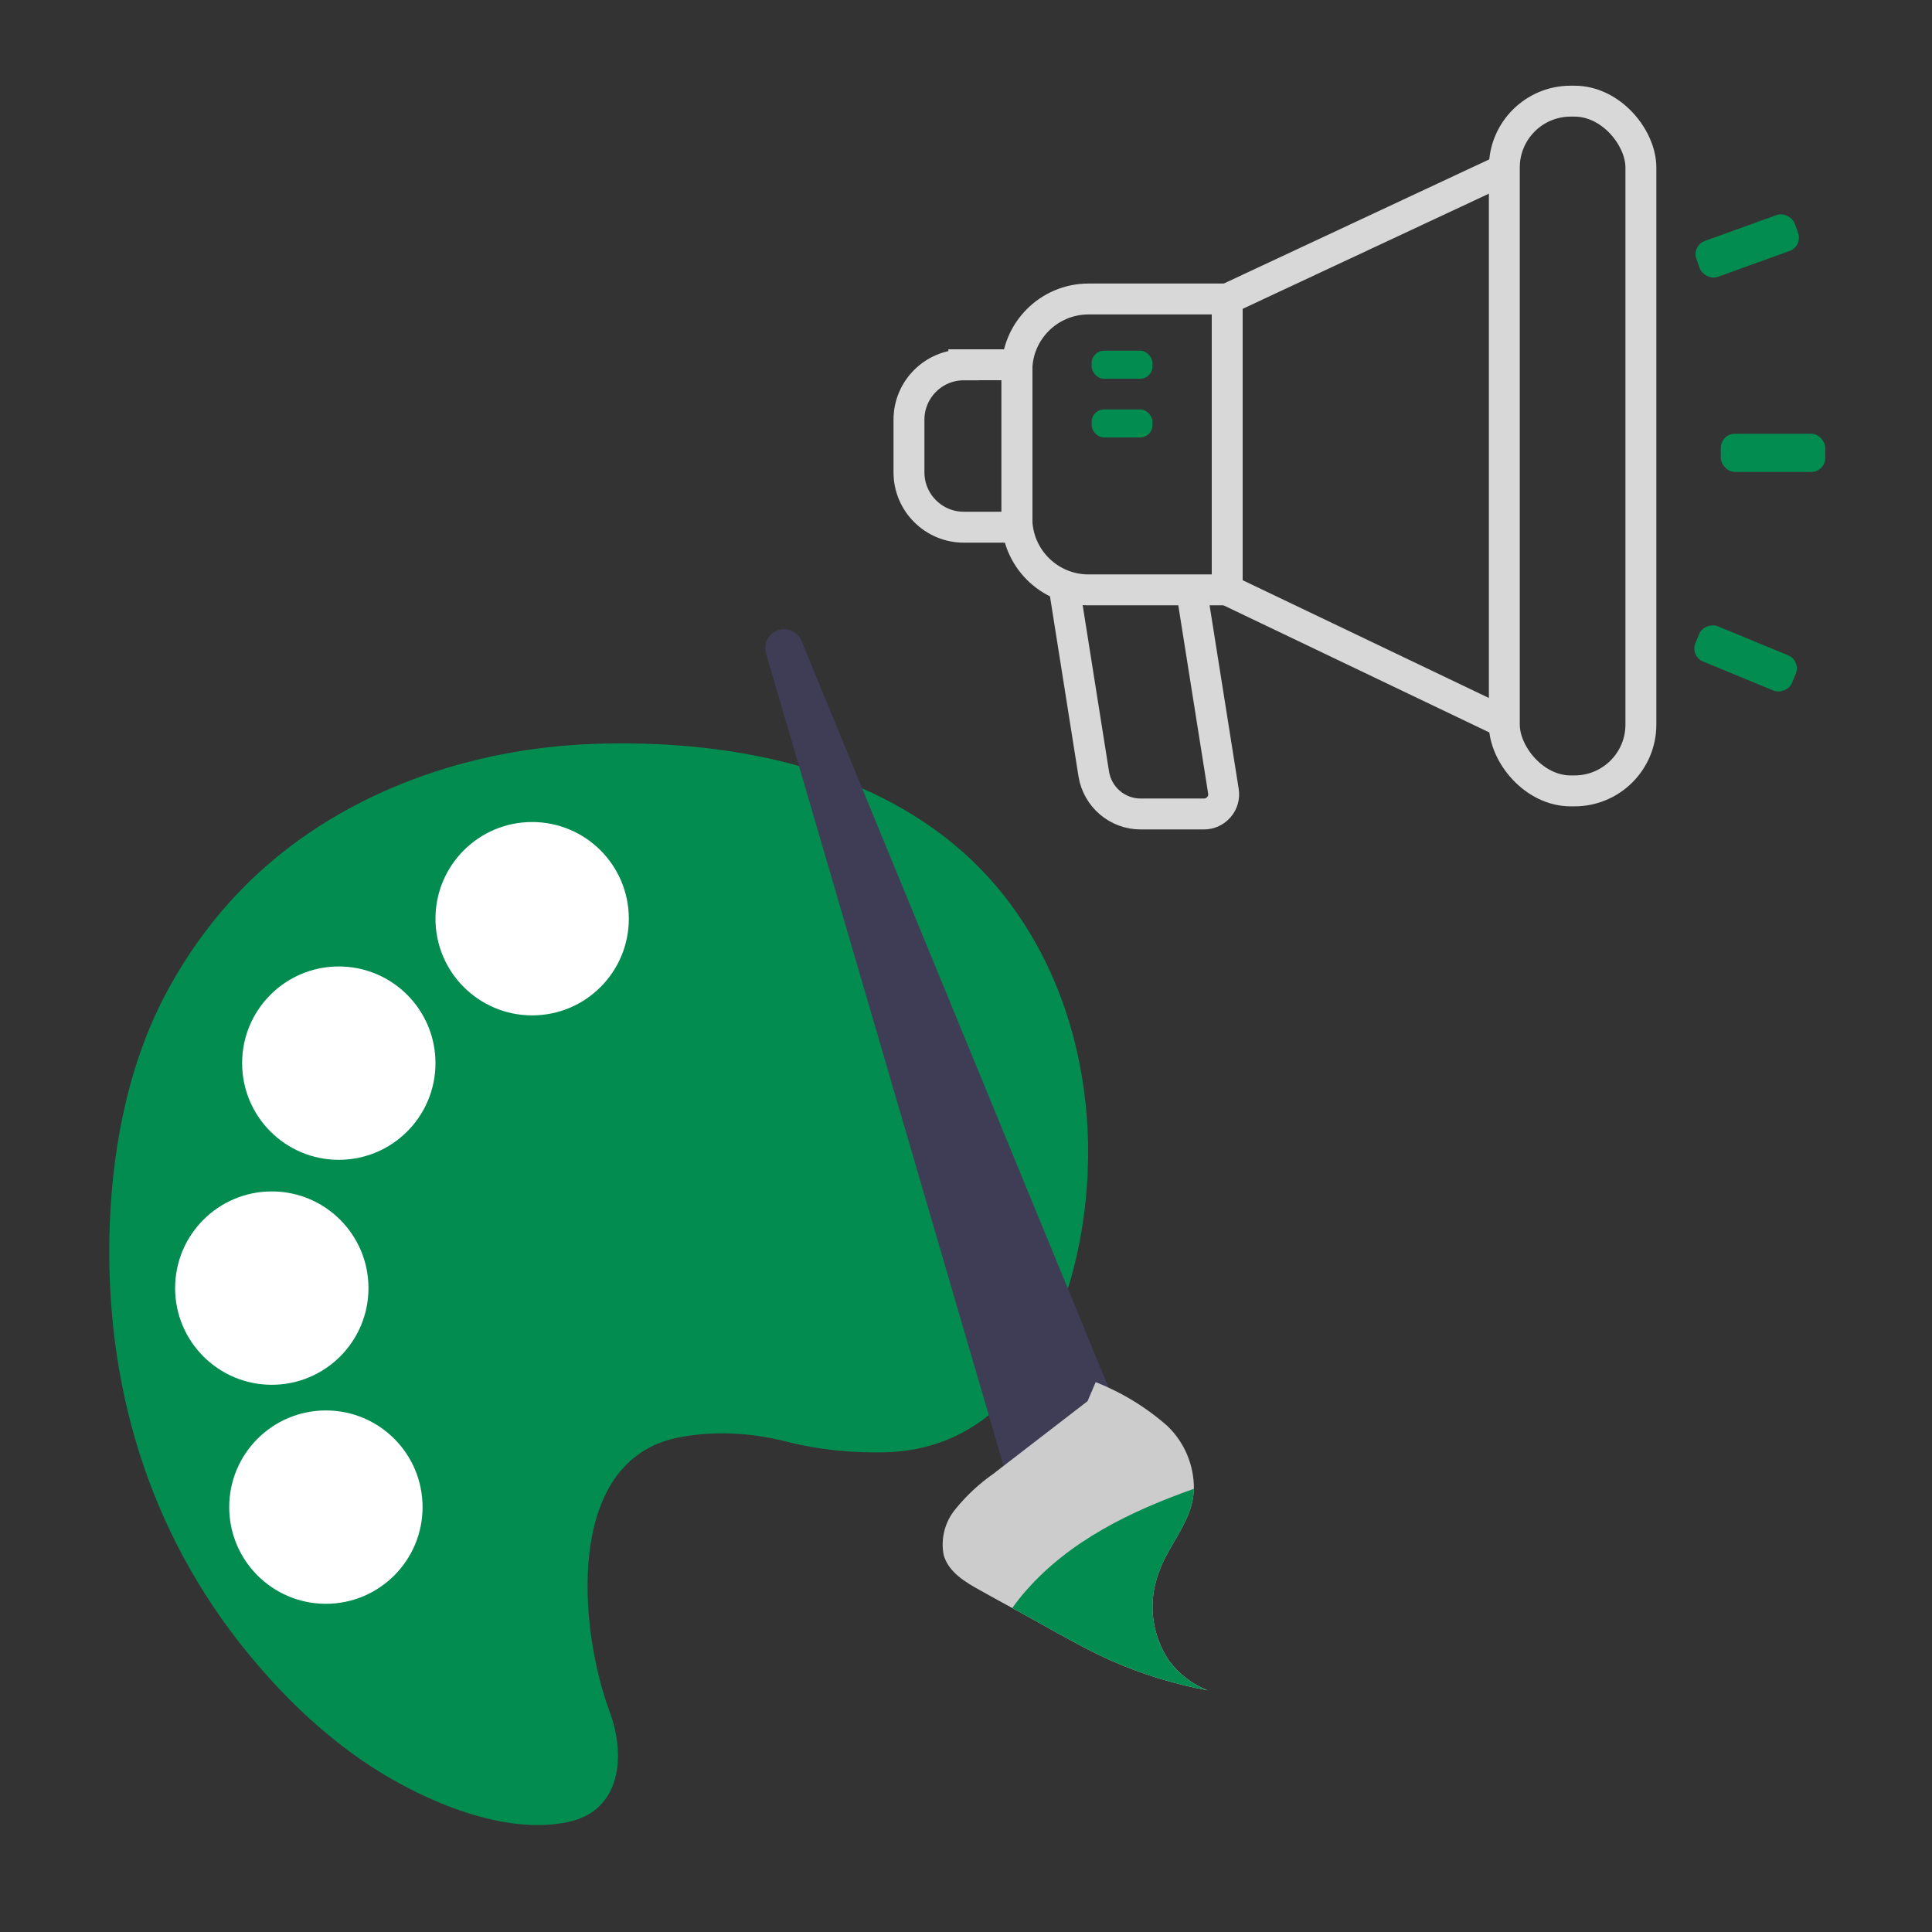
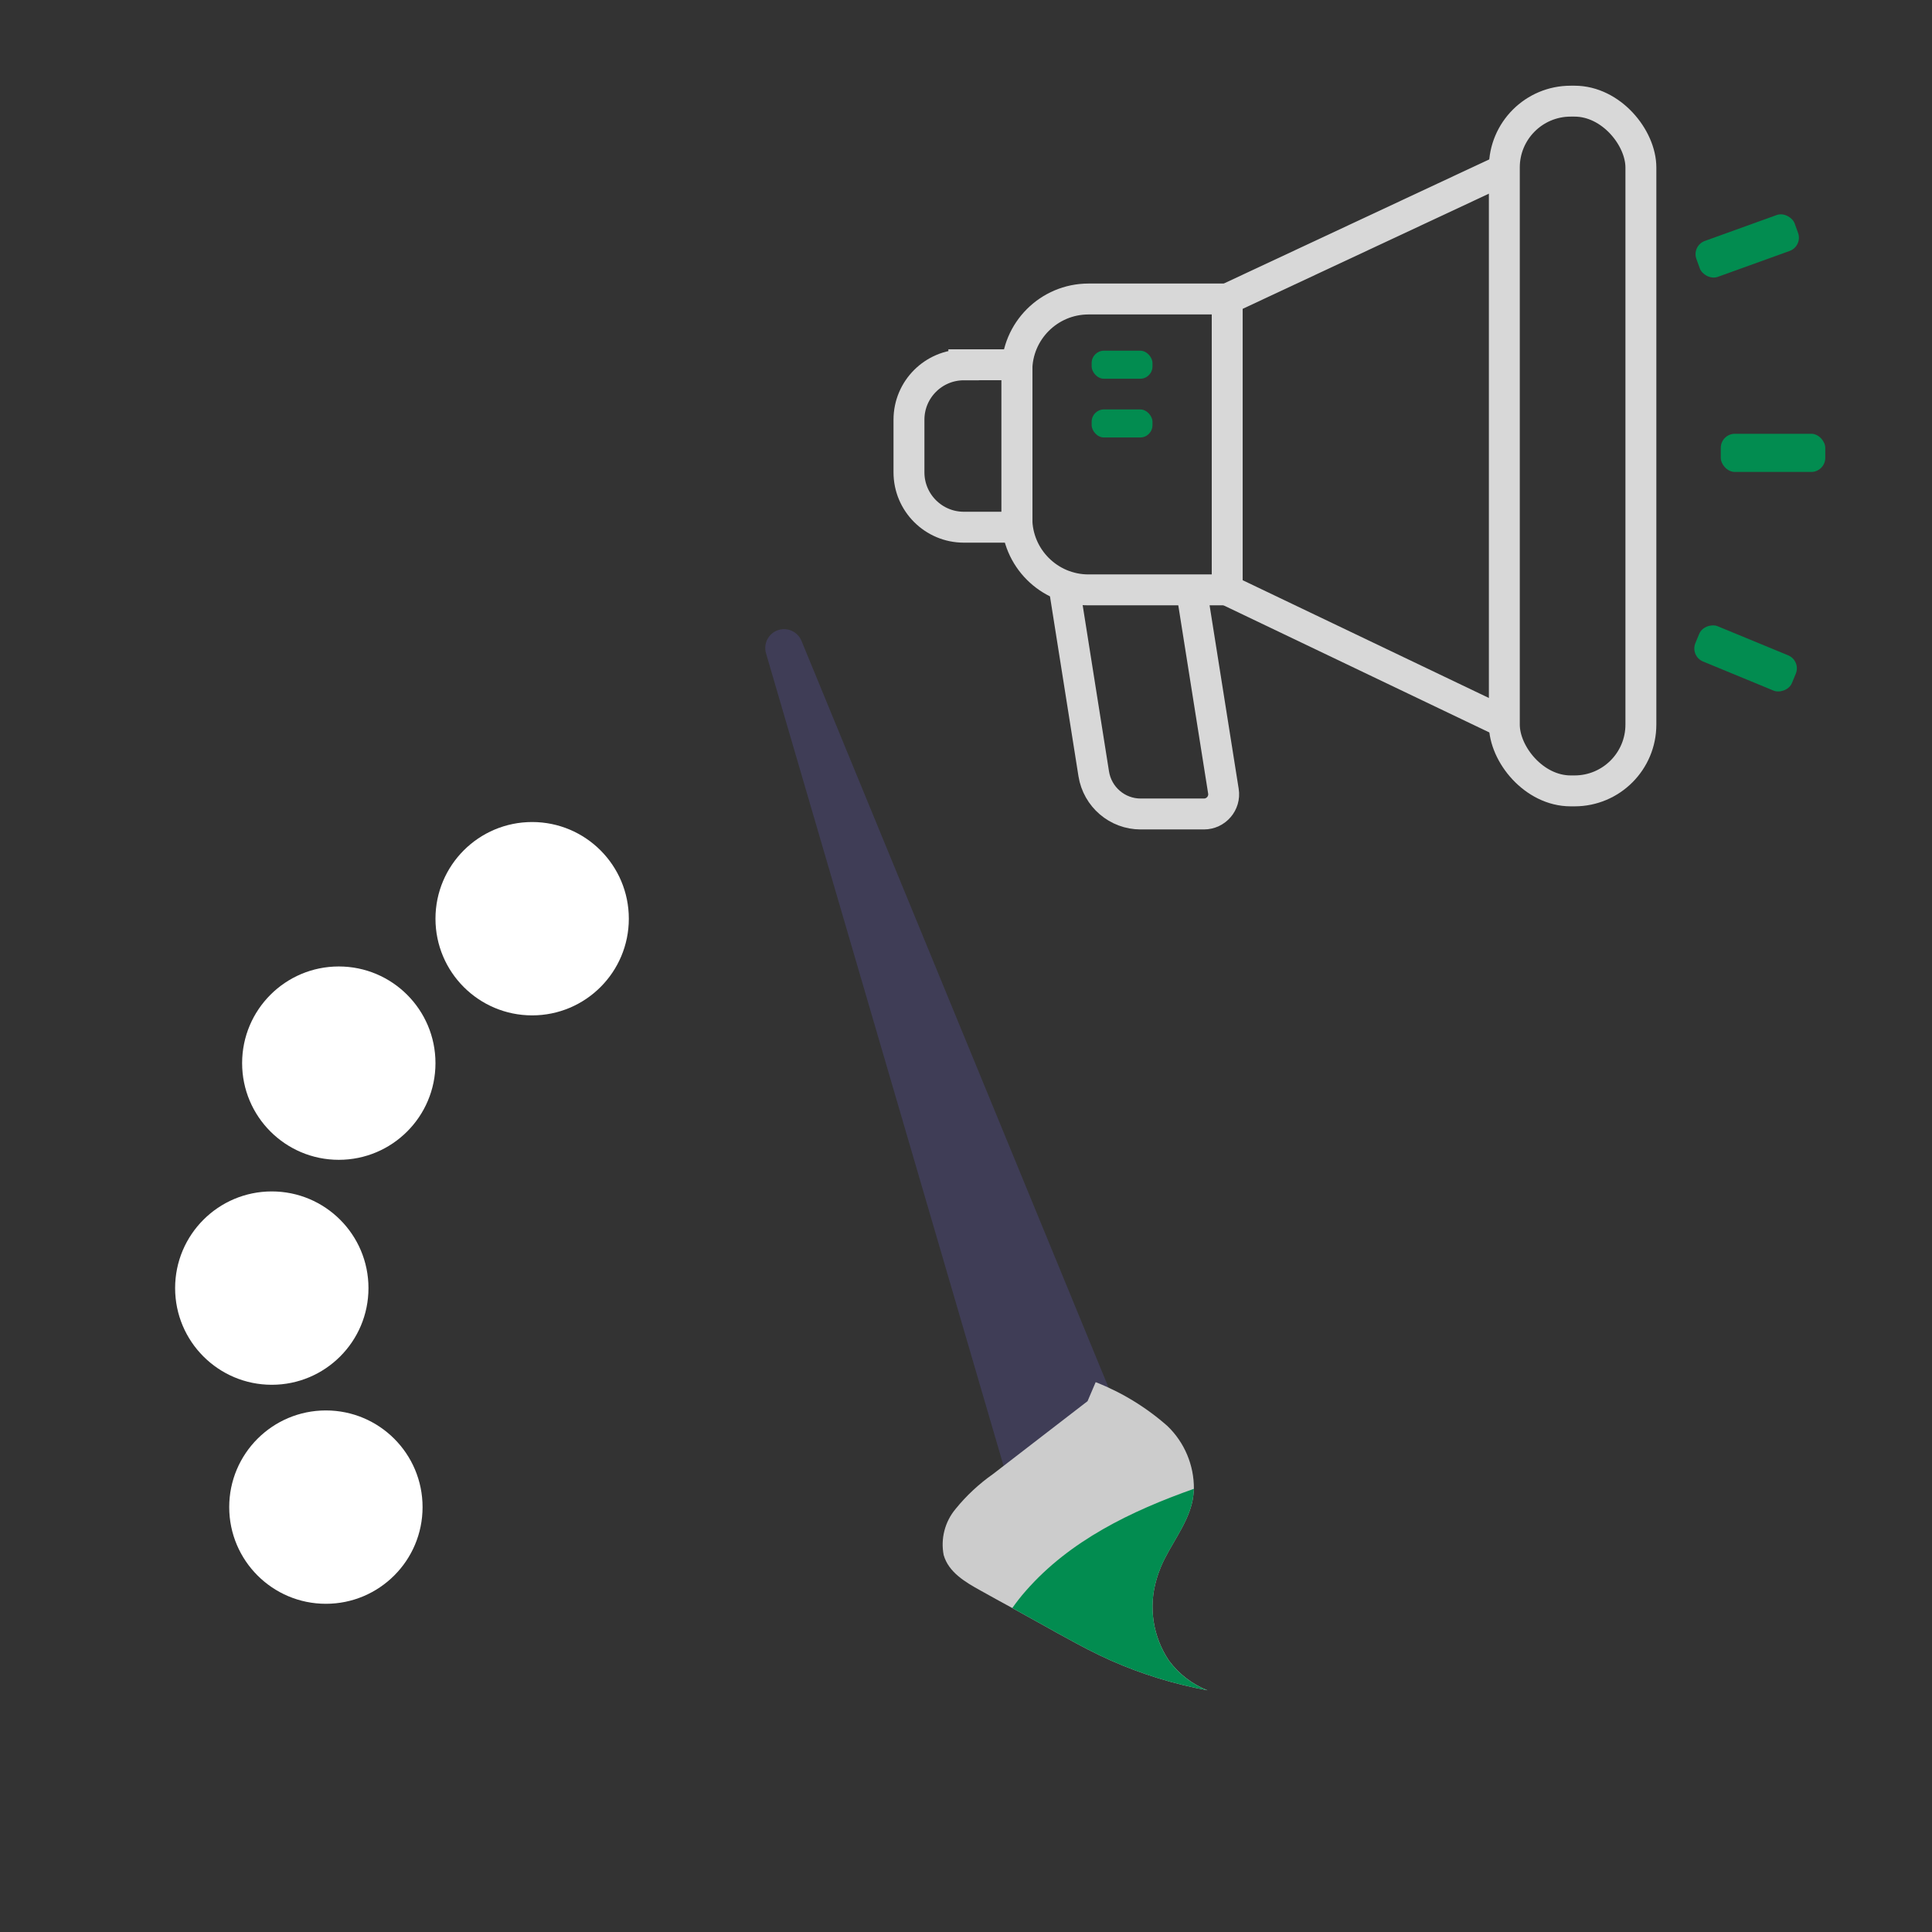
<svg xmlns="http://www.w3.org/2000/svg" id="Layer_1" data-name="Layer 1" width="250" height="250" viewBox="0 0 250 250">
  <rect x="0" y="0" width="250" height="250" fill="#333333" stroke="none" />
  <defs>
    <style>
      .cls-1 {
        fill: #ccc;
      }

      .cls-1, .cls-2, .cls-3, .cls-4 {
        stroke-width: 0px;
      }

      .cls-2 {
        fill: #3f3d56;
      }

      .cls-5 {
        fill: none;
        stroke: #d8d8d8;
        stroke-miterlimit: 10;
        stroke-width: 4px;
      }

      .cls-3 {
        fill: #028c50;
      }

      .cls-4 {
        fill: #fff;
      }
    </style>
  </defs>
-   <path class="cls-3" d="M140.74,151.75c.22-4.88-.14-9.7-1.13-14.53-2.11-10.31-7.11-19.96-15.03-26.98-12.8-11.34-31.1-14.55-47.7-13.98-15.91.54-32.06,6.06-43.8,17.04-4.8,4.49-8.77,9.82-11.81,15.65-4.97,9.52-6.95,20.84-7.12,31.47-.33,20.38,5.8,39.37,19.08,54.89,4.37,5.11,9.34,9.76,15,13.41,6.77,4.36,17.12,8.85,25.37,7.03,6.79-1.5,7.4-8.59,5.28-14.28-3.92-10.5-5.99-32.49,8.88-35.45,4.65-.92,9.46-.64,14.03.53,4.07,1.05,8.43,1.47,12.62,1.38,17.91-.38,25.03-18.84,26.21-34.11.05-.69.1-1.38.13-2.07Z" />
  <circle class="cls-4" cx="68.86" cy="118.88" r="12.51" />
  <circle class="cls-4" cx="43.84" cy="137.57" r="12.51" />
  <circle class="cls-4" cx="35.17" cy="166.68" r="12.51" />
  <circle class="cls-4" cx="42.17" cy="195.02" r="12.51" />
  <g>
    <path class="cls-2" d="M131.21,194.29l-32.09-109.76c-.37-1.29.36-2.64,1.65-3.02,1.19-.35,2.46.26,2.94,1.41l42.06,102.28-14.57,9.09h0Z" />
    <path class="cls-1" d="M156.27,218.73c-4.3-.79-8.5-2.08-12.5-3.85-2.03-.9-4-1.94-5.93-3.01-.69-.36-1.37-.75-2.03-1.12-1.6-.89-3.21-1.77-4.82-2.67-1.37-.75-2.75-1.5-4.1-2.26-2-1.1-4.15-2.38-4.78-4.6-.41-2.12.16-4.31,1.54-5.96,1.4-1.73,3.04-3.25,4.86-4.53,4.07-3.14,8.15-6.28,12.22-9.42l1.05-2.46c3.41,1.34,6.55,3.26,9.3,5.69,2.2,2.12,3.43,5.06,3.41,8.1-.03.67-.11,1.33-.28,1.99-.73,2.84-2.77,5.3-3.95,8.03-.24.57-.45,1.16-.62,1.76-1.04,3.55-.45,7.39,1.63,10.47,1.27,1.72,3.01,3.05,4.99,3.84h0Z" />
    <path class="cls-3" d="M156.27,218.73c-4.3-.79-8.5-2.08-12.5-3.85-2.03-.9-4-1.94-5.93-3.01-.69-.36-1.37-.75-2.03-1.12-1.6-.89-3.21-1.77-4.82-2.67.54-.76,1.11-1.5,1.73-2.2,5.72-6.55,13.67-10.36,21.77-13.23-.03.67-.11,1.33-.28,1.99-.73,2.84-2.77,5.3-3.95,8.03-.24.57-.45,1.16-.62,1.76-1.04,3.55-.45,7.39,1.63,10.47,1.27,1.72,3.01,3.05,4.99,3.84Z" />
  </g>
  <rect class="cls-5" x="194.66" y="13.09" width="17.67" height="89.25" rx="8.58" ry="8.58" />
  <path class="cls-5" d="M140.85,38.69h17.95v37.64h-17.95c-5.12,0-9.27-4.16-9.27-9.27v-19.1c0-5.12,4.16-9.27,9.27-9.27h0Z" />
  <path class="cls-5" d="M124.72,47.2h6.88v21.02h-6.88c-3.92,0-7.1-3.18-7.1-7.1v-6.81c0-3.92,3.18-7.1,7.1-7.1Z" />
  <line class="cls-5" x1="158.8" y1="38.69" x2="194.66" y2="21.92" />
  <line class="cls-5" x1="194.66" y1="93.49" x2="158.8" y2="76.34" />
  <path class="cls-5" d="M137.76,76.34l3.77,23.8c.48,2.99,3.05,5.19,6.07,5.19h8.19c1.57,0,2.77-1.41,2.52-2.95l-4.13-26.04" />
  <rect class="cls-3" x="222.67" y="56.13" width="13.52" height="4.94" rx="1.82" ry="1.82" />
  <rect class="cls-3" x="223.41" y="78.44" width="4.94" height="13.52" rx="1.82" ry="1.82" transform="translate(60.97 261.51) rotate(-67.58)" />
  <rect class="cls-3" x="219.33" y="29.36" width="13.52" height="4.94" rx="1.82" ry="1.82" transform="translate(2.61 78.58) rotate(-19.83)" />
  <rect class="cls-3" x="141.26" y="45.38" width="7.87" height="3.63" rx="1.59" ry="1.59" />
  <rect class="cls-3" x="141.26" y="52.98" width="7.87" height="3.63" rx="1.59" ry="1.59" />
</svg>